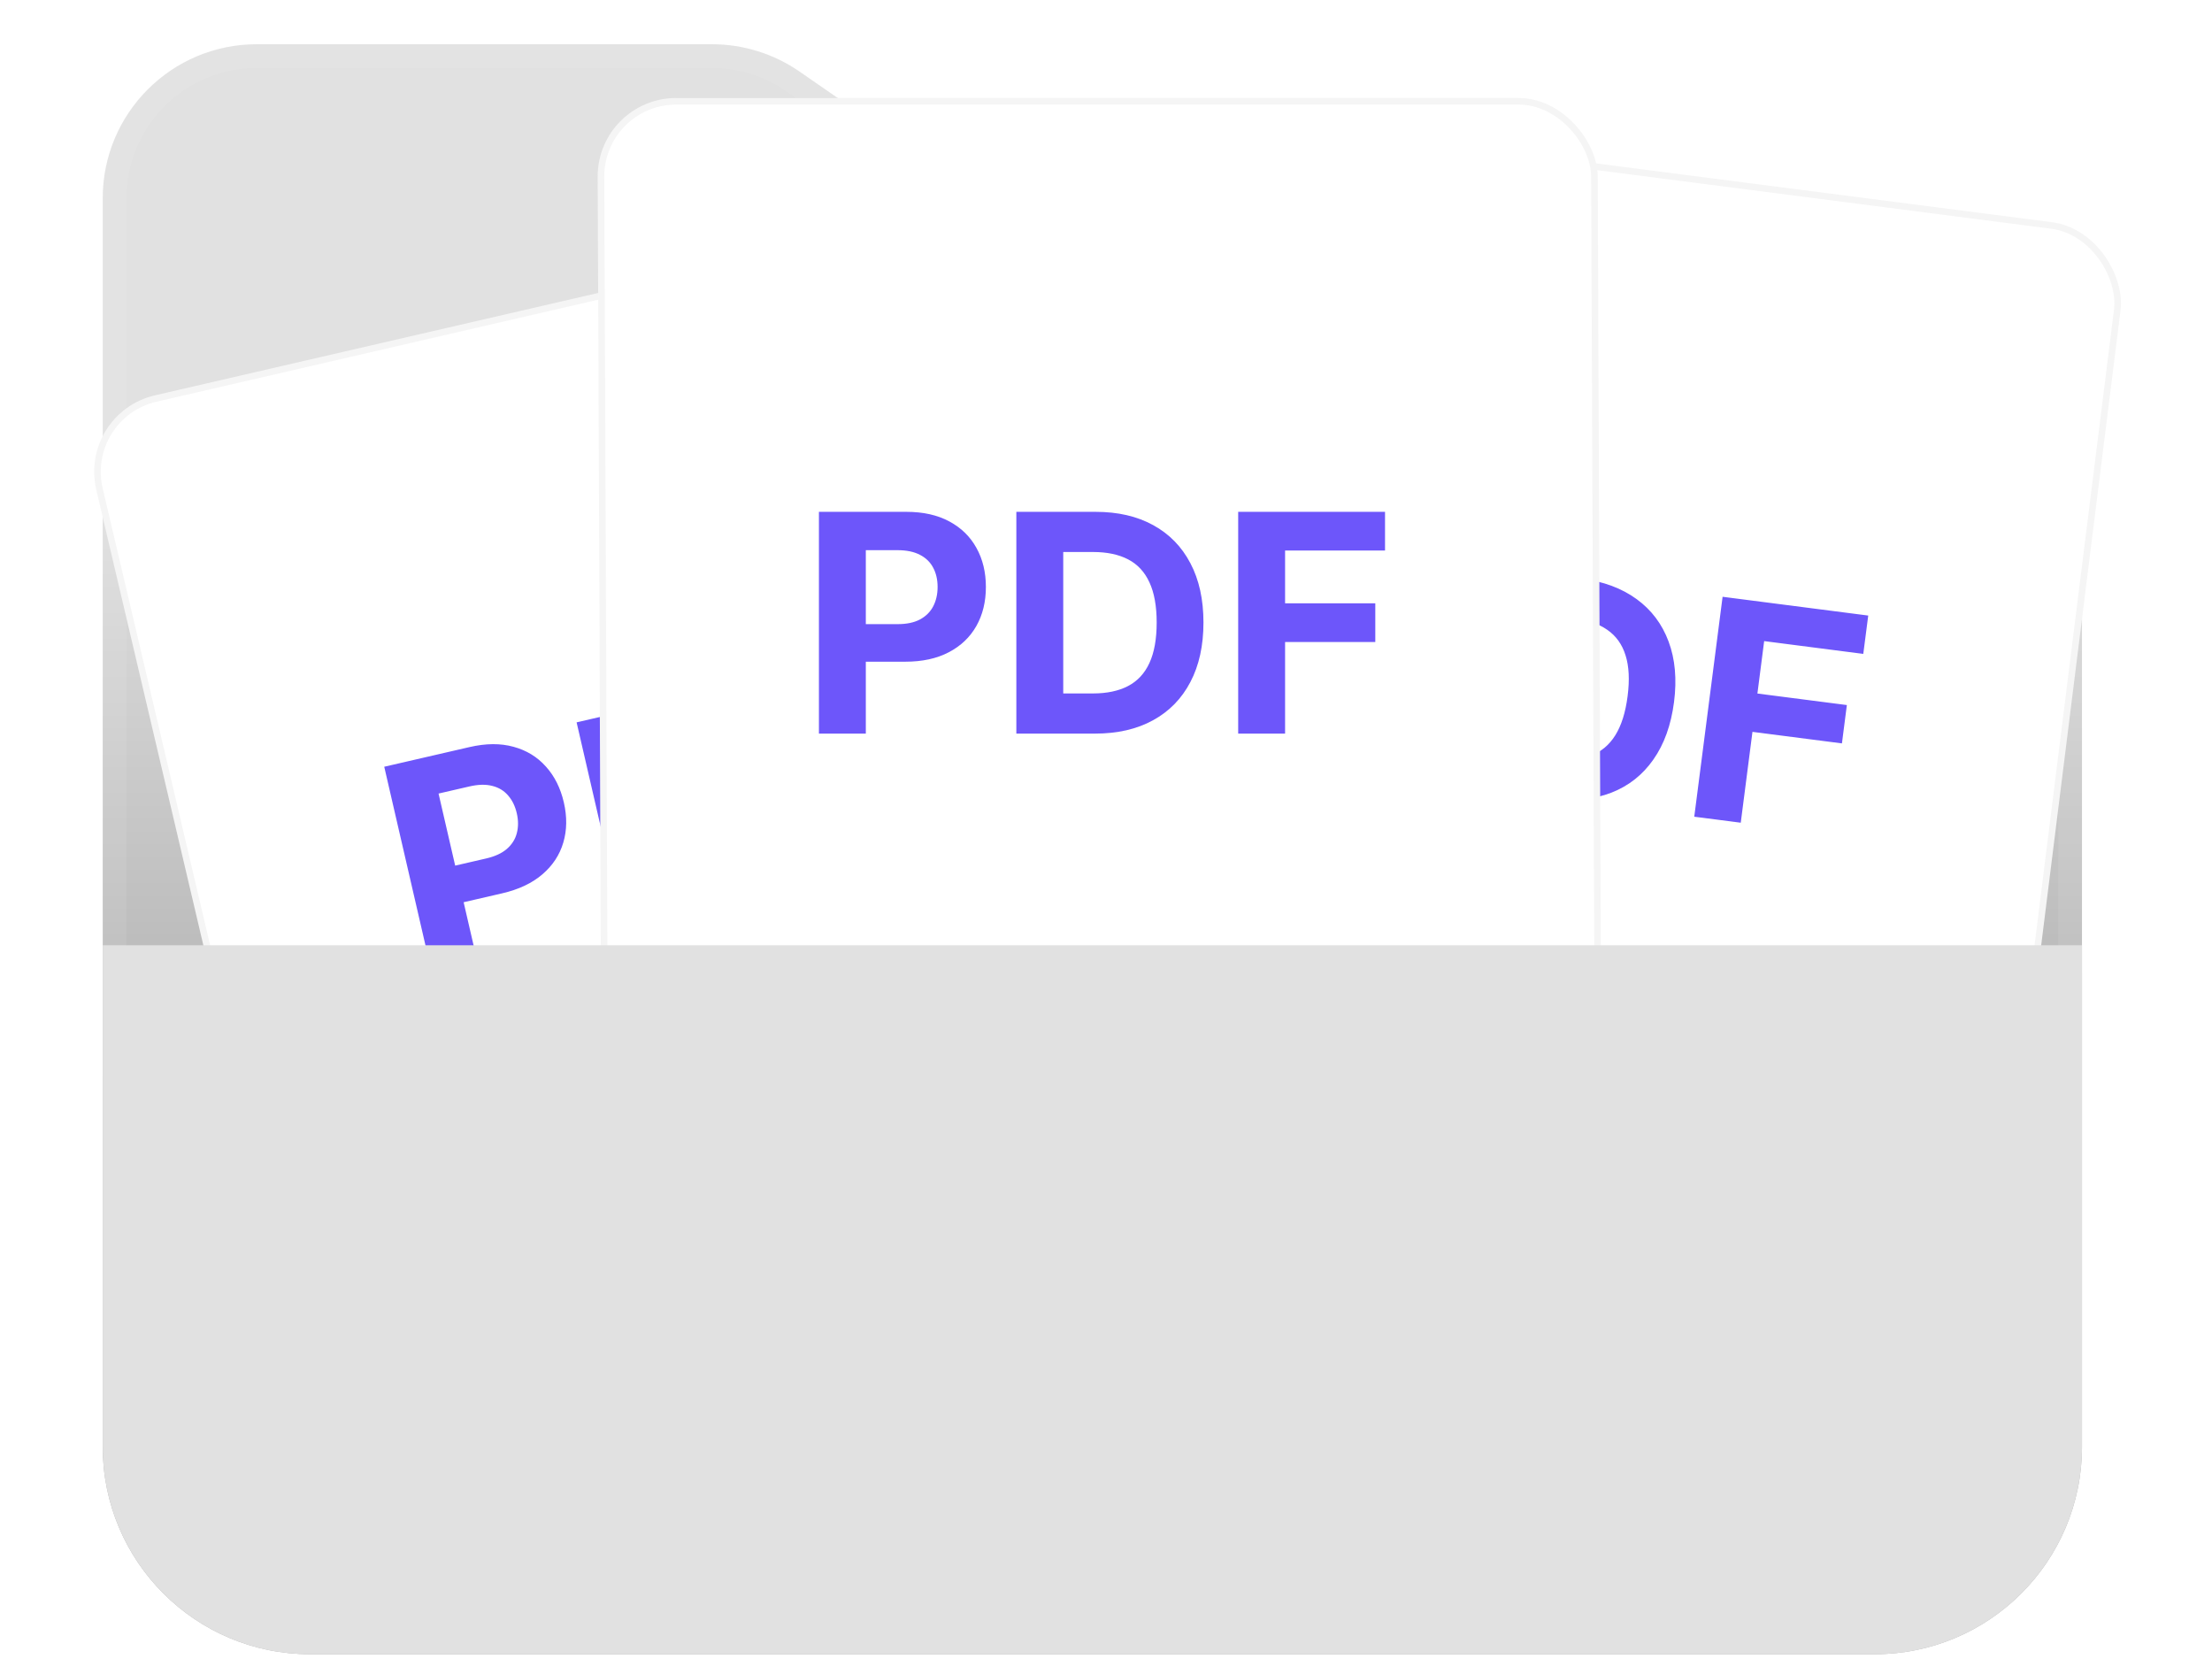
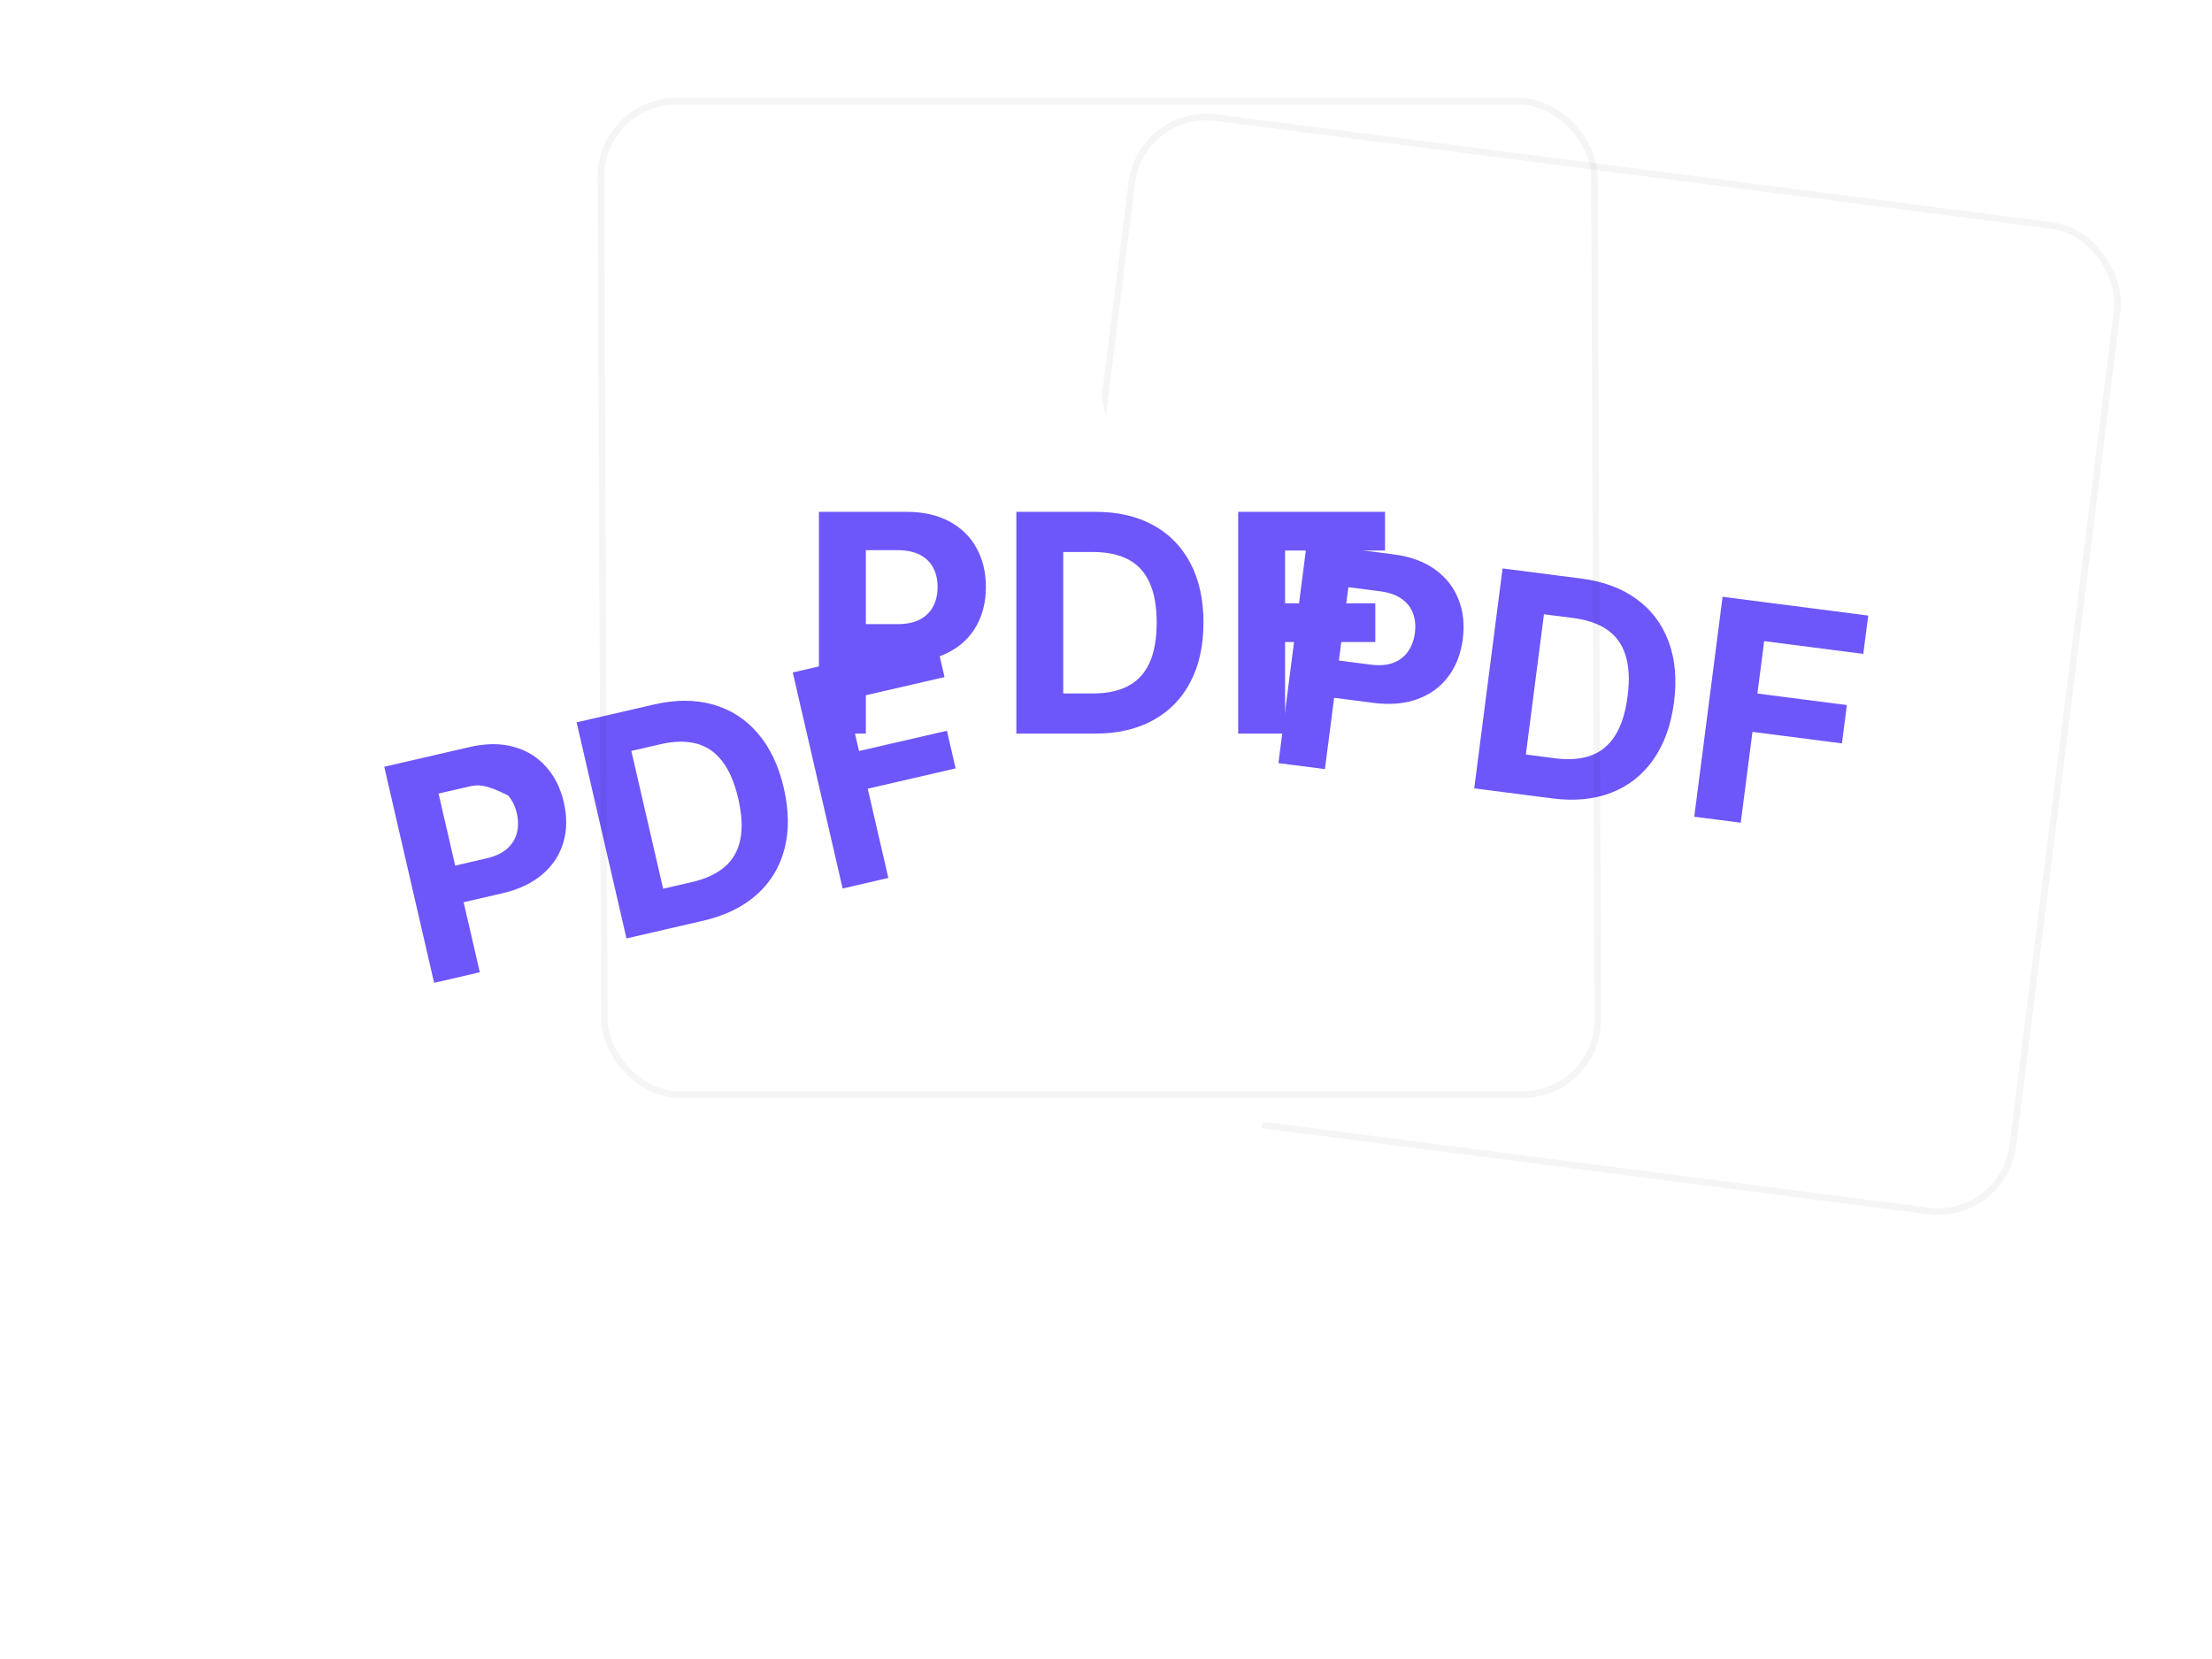
<svg xmlns="http://www.w3.org/2000/svg" width="100" height="75" viewBox="0 0 100 75" fill="none">
-   <path d="M4.644 8.962C4.644 5.117 7.761 2 11.606 2H32.185C33.601 2 34.983 2.432 36.147 3.237L47.595 11.16C48.759 11.966 50.142 12.397 51.557 12.397H87.16C91.005 12.397 94.122 15.514 94.122 19.359V65.412C94.122 70.588 89.926 74.784 84.75 74.784H14.016C8.84 74.784 4.644 70.588 4.644 65.412V8.962Z" fill="url(#paint0_linear_12_3246)" />
  <path d="M11.606 2.535H32.185C33.41 2.535 34.609 2.885 35.639 3.542L35.842 3.678L47.291 11.601C48.544 12.468 50.032 12.933 51.557 12.933H87.161C90.71 12.933 93.586 15.81 93.586 19.359V65.412C93.586 70.292 89.63 74.248 84.75 74.248H14.016C9.136 74.248 5.179 70.292 5.179 65.412V8.962C5.179 5.413 8.057 2.535 11.606 2.535Z" stroke="white" stroke-opacity="0.08" stroke-width="1.071" />
  <g filter="url(#filter0_di_12_3246)">
    <rect width="45.209" height="45.207" rx="3.562" transform="matrix(0.992 0.128 -0.124 0.992 51.459 5.31)" fill="white" />
    <rect x="0.129" y="0.166" width="44.912" height="44.91" rx="3.414" transform="matrix(0.992 0.128 -0.124 0.992 51.48 5.295)" stroke="black" stroke-opacity="0.04" stroke-width="0.297" />
  </g>
  <path d="M57.795 34.499L59.077 24.556L63 25.062C63.754 25.159 64.378 25.386 64.871 25.742C65.365 26.096 65.719 26.544 65.932 27.088C66.148 27.629 66.214 28.23 66.129 28.89C66.044 29.551 65.826 30.115 65.476 30.583C65.126 31.051 64.663 31.392 64.086 31.603C63.513 31.816 62.844 31.873 62.08 31.774L59.58 31.452L59.797 29.767L61.957 30.046C62.362 30.098 62.704 30.071 62.984 29.966C63.268 29.858 63.491 29.687 63.653 29.455C63.818 29.219 63.921 28.938 63.964 28.611C64.006 28.281 63.977 27.985 63.876 27.721C63.779 27.456 63.606 27.238 63.358 27.067C63.111 26.894 62.783 26.781 62.375 26.729L60.957 26.546L59.897 34.77L57.795 34.499ZM70.172 36.094L66.647 35.64L67.929 25.697L71.483 26.155C72.483 26.284 73.318 26.594 73.989 27.085C74.659 27.573 75.141 28.213 75.434 29.004C75.73 29.796 75.812 30.708 75.679 31.74C75.545 32.776 75.235 33.641 74.747 34.335C74.263 35.029 73.631 35.529 72.851 35.833C72.075 36.137 71.182 36.225 70.172 36.094ZM68.981 34.11L70.317 34.282C70.938 34.362 71.475 34.319 71.927 34.154C72.383 33.986 72.748 33.682 73.022 33.244C73.299 32.802 73.486 32.211 73.581 31.47C73.676 30.735 73.645 30.121 73.488 29.627C73.335 29.133 73.06 28.749 72.664 28.474C72.269 28.2 71.76 28.022 71.139 27.942L69.799 27.769L68.981 34.11ZM76.594 36.922L77.875 26.979L84.459 27.828L84.235 29.561L79.754 28.983L79.449 31.353L83.493 31.874L83.27 33.607L79.225 33.086L78.696 37.193L76.594 36.922Z" fill="#6D56FA" />
  <g filter="url(#filter1_di_12_3246)">
    <rect width="45.209" height="45.207" rx="3.562" transform="matrix(0.974 -0.225 0.229 0.974 3.537 19.267)" fill="white" />
-     <rect x="0.179" y="0.111" width="44.912" height="44.91" rx="3.414" transform="matrix(0.974 -0.225 0.229 0.974 3.516 19.31)" stroke="black" stroke-opacity="0.04" stroke-width="0.297" />
  </g>
-   <path d="M19.626 44.432L17.371 34.663L21.225 33.774C21.965 33.603 22.629 33.598 23.216 33.761C23.802 33.92 24.29 34.218 24.678 34.654C25.07 35.087 25.34 35.627 25.49 36.276C25.64 36.924 25.632 37.529 25.466 38.09C25.301 38.65 24.985 39.13 24.518 39.529C24.054 39.928 23.447 40.214 22.696 40.387L20.24 40.954L19.858 39.299L21.98 38.809C22.378 38.717 22.689 38.573 22.915 38.377C23.144 38.177 23.293 37.94 23.364 37.666C23.437 37.388 23.437 37.088 23.363 36.767C23.288 36.442 23.157 36.175 22.971 35.963C22.787 35.747 22.55 35.603 22.258 35.53C21.966 35.453 21.619 35.461 21.219 35.554L19.826 35.875L21.691 43.955L19.626 44.432ZM31.785 41.625L28.322 42.424L26.067 32.656L29.558 31.85C30.541 31.623 31.432 31.623 32.231 31.851C33.03 32.075 33.704 32.507 34.254 33.147C34.807 33.786 35.2 34.613 35.435 35.628C35.669 36.645 35.679 37.564 35.463 38.384C35.25 39.204 34.831 39.892 34.206 40.448C33.584 41.003 32.777 41.396 31.785 41.625ZM29.979 40.178L31.291 39.875C31.901 39.734 32.39 39.507 32.757 39.195C33.126 38.879 33.362 38.467 33.466 37.961C33.573 37.451 33.542 36.831 33.374 36.103C33.207 35.382 32.965 34.816 32.646 34.407C32.33 33.998 31.939 33.733 31.473 33.613C31.006 33.493 30.468 33.504 29.857 33.645L28.541 33.949L29.979 40.178ZM38.094 40.168L35.839 30.4L42.307 28.907L42.7 30.609L38.297 31.626L38.835 33.953L42.808 33.036L43.201 34.739L39.228 35.656L40.16 39.691L38.094 40.168Z" fill="#6D56FA" />
+   <path d="M19.626 44.432L17.371 34.663L21.225 33.774C21.965 33.603 22.629 33.598 23.216 33.761C23.802 33.92 24.29 34.218 24.678 34.654C25.07 35.087 25.34 35.627 25.49 36.276C25.64 36.924 25.632 37.529 25.466 38.09C25.301 38.65 24.985 39.13 24.518 39.529C24.054 39.928 23.447 40.214 22.696 40.387L20.24 40.954L19.858 39.299L21.98 38.809C22.378 38.717 22.689 38.573 22.915 38.377C23.144 38.177 23.293 37.94 23.364 37.666C23.437 37.388 23.437 37.088 23.363 36.767C23.288 36.442 23.157 36.175 22.971 35.963C21.966 35.453 21.619 35.461 21.219 35.554L19.826 35.875L21.691 43.955L19.626 44.432ZM31.785 41.625L28.322 42.424L26.067 32.656L29.558 31.85C30.541 31.623 31.432 31.623 32.231 31.851C33.03 32.075 33.704 32.507 34.254 33.147C34.807 33.786 35.2 34.613 35.435 35.628C35.669 36.645 35.679 37.564 35.463 38.384C35.25 39.204 34.831 39.892 34.206 40.448C33.584 41.003 32.777 41.396 31.785 41.625ZM29.979 40.178L31.291 39.875C31.901 39.734 32.39 39.507 32.757 39.195C33.126 38.879 33.362 38.467 33.466 37.961C33.573 37.451 33.542 36.831 33.374 36.103C33.207 35.382 32.965 34.816 32.646 34.407C32.33 33.998 31.939 33.733 31.473 33.613C31.006 33.493 30.468 33.504 29.857 33.645L28.541 33.949L29.979 40.178ZM38.094 40.168L35.839 30.4L42.307 28.907L42.7 30.609L38.297 31.626L38.835 33.953L42.808 33.036L43.201 34.739L39.228 35.656L40.16 39.691L38.094 40.168Z" fill="#6D56FA" />
  <g filter="url(#filter2_di_12_3246)">
-     <rect width="45.209" height="45.207" rx="3.562" transform="matrix(1 0 0.004 1 27.006 5.025)" fill="white" />
    <rect x="0.149" y="0.148" width="44.912" height="44.91" rx="3.414" transform="matrix(1 0 0.004 1 27.006 5.025)" stroke="black" stroke-opacity="0.04" stroke-width="0.297" />
  </g>
  <path d="M37.022 33.165V23.139H40.977C41.738 23.139 42.386 23.285 42.921 23.575C43.456 23.862 43.864 24.262 44.145 24.774C44.428 25.283 44.57 25.871 44.57 26.537C44.57 27.202 44.427 27.79 44.14 28.299C43.852 28.808 43.436 29.204 42.891 29.488C42.35 29.772 41.694 29.914 40.923 29.914H38.403V28.216H40.581C40.989 28.216 41.325 28.145 41.589 28.005C41.857 27.861 42.056 27.664 42.187 27.413C42.32 27.158 42.387 26.866 42.387 26.537C42.387 26.204 42.32 25.913 42.187 25.665C42.056 25.414 41.857 25.22 41.589 25.083C41.322 24.942 40.982 24.872 40.571 24.872H39.142V33.165H37.022ZM49.501 33.165H45.947V23.139H49.531C50.539 23.139 51.407 23.34 52.135 23.741C52.862 24.14 53.422 24.712 53.814 25.46C54.209 26.207 54.406 27.101 54.406 28.142C54.406 29.186 54.209 30.084 53.814 30.834C53.422 31.585 52.859 32.161 52.125 32.562C51.394 32.964 50.519 33.165 49.501 33.165ZM48.067 31.349H49.413C50.04 31.349 50.567 31.238 50.994 31.016C51.425 30.79 51.748 30.443 51.963 29.973C52.182 29.5 52.291 28.89 52.291 28.142C52.291 27.401 52.182 26.796 51.963 26.326C51.748 25.856 51.427 25.51 50.999 25.288C50.572 25.066 50.044 24.955 49.418 24.955H48.067V31.349ZM55.976 33.165V23.139H62.614V24.887H58.096V27.276H62.174V29.023H58.096V33.165H55.976Z" fill="#6D56FA" />
-   <path d="M4.644 42.732H94.122V65.412C94.122 70.588 89.926 74.784 84.75 74.784H14.016C8.84 74.784 4.644 70.588 4.644 65.412V42.732Z" fill="#E1E1E1" />
  <defs>
    <filter id="filter0_di_12_3246" x="42.698" y="1.58" width="56.747" height="56.91" filterUnits="userSpaceOnUse" color-interpolation-filters="sRGB">
      <feFlood flood-opacity="0" result="BackgroundImageFix" />
      <feColorMatrix in="SourceAlpha" type="matrix" values="0 0 0 0 0 0 0 0 0 0 0 0 0 0 0 0 0 0 127 0" result="hardAlpha" />
      <feOffset dy="-0.594" />
      <feGaussianBlur stdDeviation="1.781" />
      <feComposite in2="hardAlpha" operator="out" />
      <feColorMatrix type="matrix" values="0 0 0 0 0.686 0 0 0 0 0.686 0 0 0 0 0.686 0 0 0 0.25 0" />
      <feBlend mode="normal" in2="BackgroundImageFix" result="effect1_dropShadow_12_3246" />
      <feBlend mode="normal" in="SourceGraphic" in2="effect1_dropShadow_12_3246" result="shape" />
      <feColorMatrix in="SourceAlpha" type="matrix" values="0 0 0 0 0 0 0 0 0 0 0 0 0 0 0 0 0 0 127 0" result="hardAlpha" />
      <feOffset />
      <feGaussianBlur stdDeviation="4.75" />
      <feComposite in2="hardAlpha" operator="arithmetic" k2="-1" k3="1" />
      <feColorMatrix type="matrix" values="0 0 0 0 0.674 0 0 0 0 0.674 0 0 0 0 0.674 0 0 0 0.12 0" />
      <feBlend mode="normal" in2="shape" result="effect2_innerShadow_12_3246" />
    </filter>
    <filter id="filter1_di_12_3246" x="0.694" y="5.65" width="60.069" height="59.887" filterUnits="userSpaceOnUse" color-interpolation-filters="sRGB">
      <feFlood flood-opacity="0" result="BackgroundImageFix" />
      <feColorMatrix in="SourceAlpha" type="matrix" values="0 0 0 0 0 0 0 0 0 0 0 0 0 0 0 0 0 0 127 0" result="hardAlpha" />
      <feOffset dy="-0.594" />
      <feGaussianBlur stdDeviation="1.781" />
      <feComposite in2="hardAlpha" operator="out" />
      <feColorMatrix type="matrix" values="0 0 0 0 0.686 0 0 0 0 0.686 0 0 0 0 0.686 0 0 0 0.25 0" />
      <feBlend mode="normal" in2="BackgroundImageFix" result="effect1_dropShadow_12_3246" />
      <feBlend mode="normal" in="SourceGraphic" in2="effect1_dropShadow_12_3246" result="shape" />
      <feColorMatrix in="SourceAlpha" type="matrix" values="0 0 0 0 0 0 0 0 0 0 0 0 0 0 0 0 0 0 127 0" result="hardAlpha" />
      <feOffset />
      <feGaussianBlur stdDeviation="4.75" />
      <feComposite in2="hardAlpha" operator="arithmetic" k2="-1" k3="1" />
      <feColorMatrix type="matrix" values="0 0 0 0 0.674 0 0 0 0 0.674 0 0 0 0 0.674 0 0 0 0.12 0" />
      <feBlend mode="normal" in2="shape" result="effect2_innerShadow_12_3246" />
    </filter>
    <filter id="filter2_di_12_3246" x="23.457" y="0.869" width="52.475" height="52.332" filterUnits="userSpaceOnUse" color-interpolation-filters="sRGB">
      <feFlood flood-opacity="0" result="BackgroundImageFix" />
      <feColorMatrix in="SourceAlpha" type="matrix" values="0 0 0 0 0 0 0 0 0 0 0 0 0 0 0 0 0 0 127 0" result="hardAlpha" />
      <feOffset dy="-0.594" />
      <feGaussianBlur stdDeviation="1.781" />
      <feComposite in2="hardAlpha" operator="out" />
      <feColorMatrix type="matrix" values="0 0 0 0 0.686 0 0 0 0 0.686 0 0 0 0 0.686 0 0 0 0.25 0" />
      <feBlend mode="normal" in2="BackgroundImageFix" result="effect1_dropShadow_12_3246" />
      <feBlend mode="normal" in="SourceGraphic" in2="effect1_dropShadow_12_3246" result="shape" />
      <feColorMatrix in="SourceAlpha" type="matrix" values="0 0 0 0 0 0 0 0 0 0 0 0 0 0 0 0 0 0 127 0" result="hardAlpha" />
      <feOffset />
      <feGaussianBlur stdDeviation="4.75" />
      <feComposite in2="hardAlpha" operator="arithmetic" k2="-1" k3="1" />
      <feColorMatrix type="matrix" values="0 0 0 0 0.674 0 0 0 0 0.674 0 0 0 0 0.674 0 0 0 0.12 0" />
      <feBlend mode="normal" in2="shape" result="effect2_innerShadow_12_3246" />
    </filter>
    <linearGradient id="paint0_linear_12_3246" x1="49.383" y1="21.596" x2="49.383" y2="53.589" gradientUnits="userSpaceOnUse">
      <stop stop-color="#E1E1E1" />
      <stop offset="1" stop-color="#AAAAAA" />
    </linearGradient>
  </defs>
</svg>